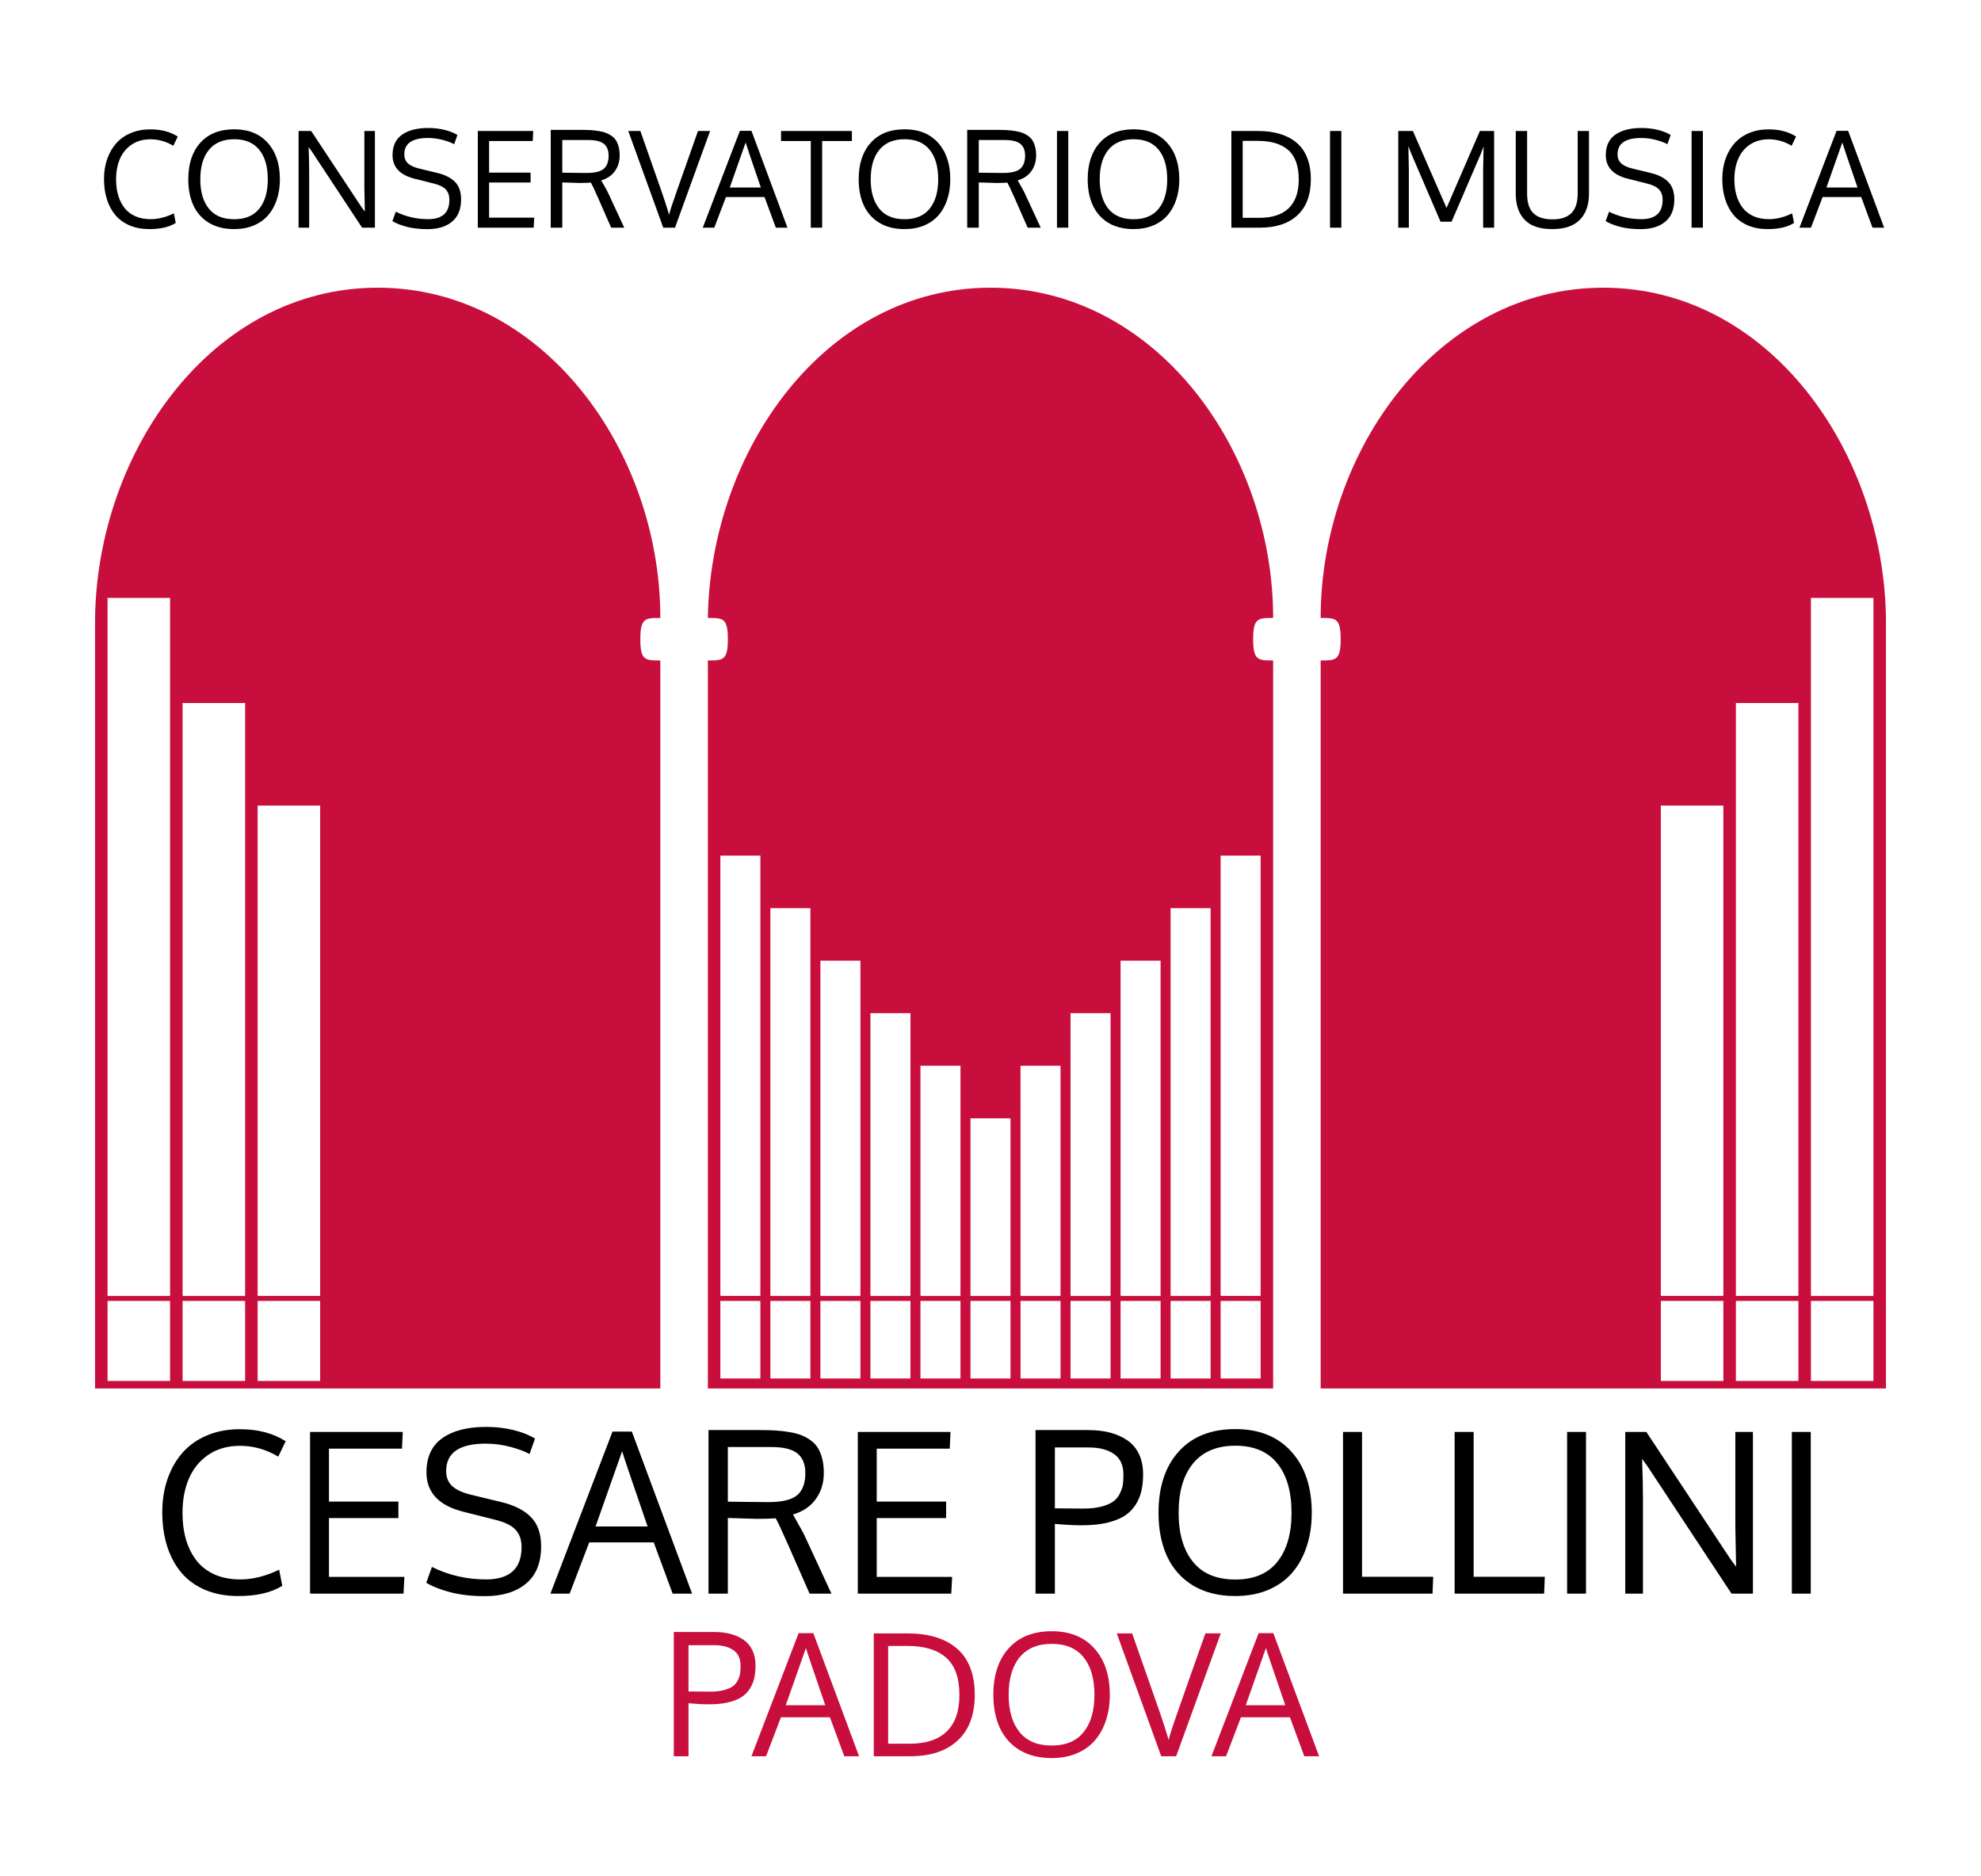
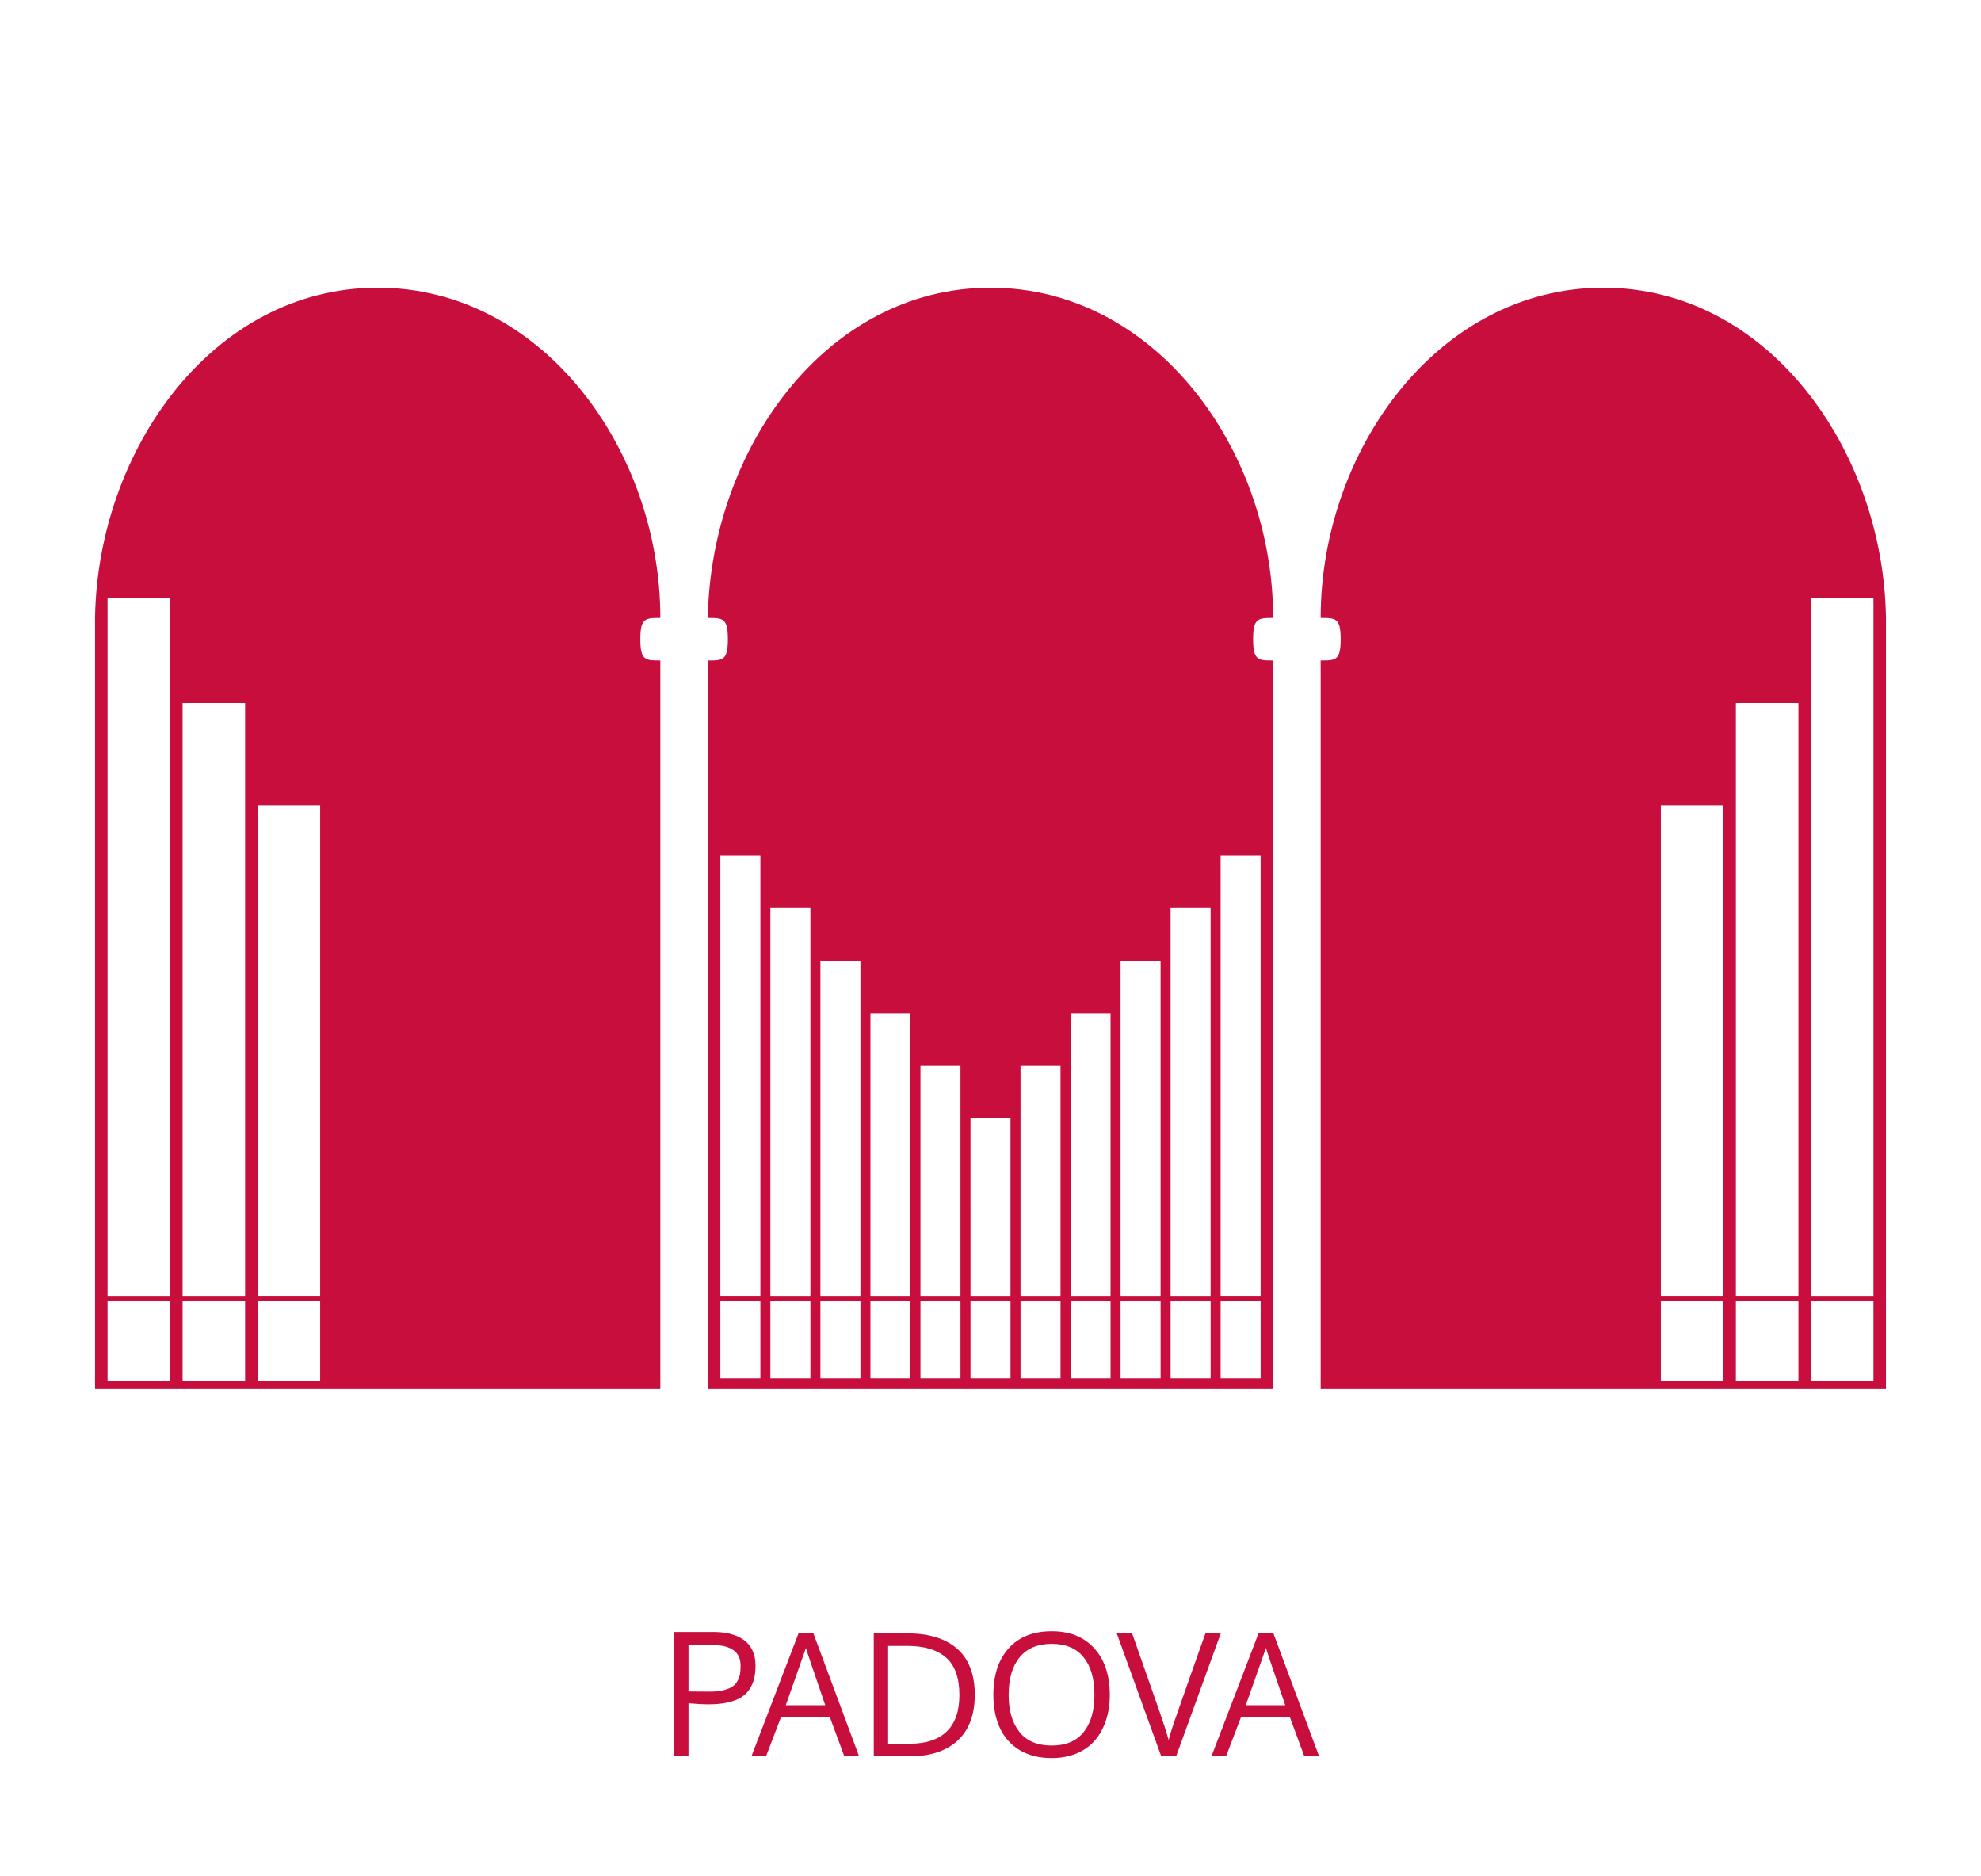
<svg xmlns="http://www.w3.org/2000/svg" version="1.0" width="79.2" height="75" viewBox="0 0 792 750">
  <path fill="#c80e3c" d="m 641,115 c 66,0 112,65 113,132 V 555 H 528 V 264 c 6,0 8,0 8,-8.5 0,-8.5 -2,-8.5 -8,-8.5 0,-67 47,-132 113,-132 z m 108,124 h -25 v 279 h 25 z m -30,42 h -25 v 237 h 25 z m -30,41 h -25 v 196 h 25 z m 60,198 h -25 v 32 h 25 z m -30,0 h -25 v 32 h 25 z m -30,0 h -25 v 32 h 25 z M 151,115 C 85,115 39,180 38,247 V 555 H 264 V 264 c -6,0 -8,0 -8,-8.5 0,-8.5 2,-8.5 8,-8.5 0,-67 -47,-132 -113,-132 z m 245,0 c -66,0 -112,65 -113,132 6,0 8,0 8,8.5 0,8.5 -2,8.5 -8,8.5 V 555 H 509 V 264 c -6,0 -8,0 -8,-8.5 0,-8.5 2,-8.5 8,-8.5 0,-67 -47,-132 -113,-132 z M 43,239 H 68 V 518 H 43 Z m 30,42 H 98 V 518 H 73 Z m 30,41 h 25 v 196 h -25 z m 185,20 h 16 v 176 h -16 z m 200,0 h 16 v 176 h -16 z m -20,21 h 16 v 155 h -16 z m -160,0 h 16 v 155 h -16 z m 20,21 h 16 v 134 h -16 z m 120,0 h 16 v 134 h -16 z m -100,21 h 16 v 113 h -16 z m 80,0 h 16 v 113 h -16 z m -60,21 h 16 v 92 h -16 z m 40,0 h 16 v 92 h -16 z m -20,21 h 16 v 71 H 388 Z M 43,520 h 25 v 32 H 43 Z m 30,0 h 25 v 32 H 73 Z m 30,0 h 25 v 32 h -25 z m 185,0 h 16 v 31 h -16 z m 20,0 h 16 v 31 h -16 z m 20,0 h 16 v 31 h -16 z m 20,0 h 16 v 31 h -16 z m 20,0 h 16 v 31 h -16 z m 20,0 h 16 v 31 h -16 z m 20,0 h 16 v 31 h -16 z m 20,0 h 16 v 31 h -16 z m 20,0 h 16 v 31 h -16 z m 20,0 h 16 v 31 h -16 z m 20,0 h 16 v 31 h -16 z" />
-   <path fill="#000" aria-label="CONSERVATORIO DI MUSICA" d="m 60.149,55.682 q -4.363,0 -7.523,2.116 -3.135,2.116 -4.676,5.695 -1.541,3.579 -1.541,8.229 0,3.474 0.836,6.348 0.836,2.847 2.508,5.016 1.672,2.142 4.336,3.344 2.691,1.176 6.165,1.176 4.467,0 9.248,-2.325 l 0.758,3.84 q -3.892,2.456 -10.528,2.456 -4.363,0 -7.837,-1.437 -3.448,-1.463 -5.721,-4.101 -2.247,-2.665 -3.422,-6.322 -1.176,-3.683 -1.176,-8.177 0,-4.336 1.28,-7.994 1.28,-3.657 3.605,-6.27 2.351,-2.638 5.852,-4.101 3.5,-1.463 7.785,-1.463 6.505,0 10.972,2.874 l -1.776,3.683 q -4.284,-2.586 -9.143,-2.586 z m 19.932,16.013 q 0,7.445 3.422,11.703 3.422,4.232 10.11,4.232 6.687,0 10.057,-4.232 3.396,-4.232 3.396,-11.703 0,-7.628 -3.422,-11.834 -3.396,-4.206 -10.005,-4.206 -6.609,0 -10.083,4.206 -3.474,4.206 -3.474,11.834 z m 31.818,0 q 0,4.415 -1.228,8.072 -1.202,3.657 -3.5,6.296 -2.273,2.612 -5.747,4.075 -3.474,1.437 -7.811,1.437 -5.852,0 -10.031,-2.482 -4.154,-2.508 -6.243,-6.949 -2.064,-4.467 -2.064,-10.475 0,-9.274 4.833,-14.629 4.833,-5.355 13.532,-5.355 8.568,0 13.401,5.407 4.859,5.381 4.859,14.603 z M 149.882,91 h -5.12 l -20.062,-30.407 -1.306,-1.802 q 0.209,5.486 0.209,9.796 V 91 H 119.37 V 52.364 h 5.042 l 20.115,30.407 1.332,1.802 Q 145.676,76.24 145.676,74.934 V 52.364 h 4.206 z m 8.359,-6.374 q 6.034,2.978 12.931,2.978 8.49,0 8.49,-7.732 0,-2.508 -1.358,-4.049 -1.332,-1.567 -4.885,-2.456 l -7.68,-1.933 q -8.803,-2.22 -8.803,-9.404 0,-5.512 3.788,-8.177 3.788,-2.691 10.475,-2.691 3.5,0 6.557,0.758 3.056,0.758 5.12,2.038 l -1.306,3.683 q -1.75,-0.967 -4.65,-1.724 -2.874,-0.758 -5.825,-0.758 -9.457,0 -9.457,6.557 0,2.22 1.437,3.579 1.463,1.332 4.363,2.038 l 7.341,1.776 q 4.702,1.123 7.132,3.605 2.429,2.456 2.429,7.001 0,5.904 -3.631,8.908 -3.605,2.978 -9.822,2.978 -4.65,0 -8.281,-0.94 -3.605,-0.967 -5.721,-2.273 z M 191.026,91 V 52.364 h 22.152 L 212.995,56.361 h -17.45 v 12.644 h 16.588 v 3.945 H 195.545 v 14.054 h 18.025 L 213.361,91 Z m 33.777,-35.031 v 13.062 q 1.071,0 4.415,0.052 3.37,0.052 5.198,0.052 4.99,0 6.949,-1.646 1.959,-1.672 1.959,-5.277 0,-3.161 -1.881,-4.702 -1.881,-1.541 -6.296,-1.541 z M 249.567,91 h -5.225 l -5.329,-12.121 q -2.168,-4.885 -2.769,-5.878 -1.907,0.131 -4.519,0.131 l -6.923,-0.209 V 91 h -4.624 V 51.92 h 12.356 q 2.142,0 3.788,0.104 1.646,0.104 3.265,0.392 1.646,0.261 2.847,0.758 1.202,0.47 2.247,1.254 1.045,0.758 1.672,1.829 0.653,1.071 1.019,2.56 0.366,1.463 0.366,3.318 0,3.657 -1.933,6.296 -1.907,2.638 -5.434,3.657 0,0.052 0.522,0.94 0.522,0.888 1.228,2.194 0.731,1.28 1.123,2.142 z m 29.493,-38.636 h 4.833 L 269.865,91 h -4.702 L 251.187,52.364 h 4.833 l 8.594,24.503 q 1.672,4.781 2.9,9.012 0.392,-1.959 2.926,-9.091 4.075,-11.677 8.621,-24.425 z m 25.13,22.596 q -5.512,-16.013 -6.087,-17.999 0,0 -6.348,17.999 z M 310.173,91 305.653,78.748 h -15.413 L 285.565,91 h -4.598 l 14.838,-38.714 h 4.624 L 314.823,91 Z m 18.521,0 h -4.545 V 56.361 h -11.886 v -3.997 h 28.317 v 3.997 h -11.886 z m 19.409,-19.305 q 0,7.445 3.422,11.703 3.422,4.232 10.11,4.232 6.688,0 10.057,-4.232 3.396,-4.232 3.396,-11.703 0,-7.628 -3.422,-11.834 -3.396,-4.206 -10.005,-4.206 -6.609,0 -10.083,4.206 -3.474,4.206 -3.474,11.834 z m 31.818,0 q 0,4.415 -1.228,8.072 -1.202,3.657 -3.5,6.296 -2.273,2.612 -5.747,4.075 -3.474,1.437 -7.811,1.437 -5.852,0 -10.031,-2.482 -4.154,-2.508 -6.243,-6.949 -2.064,-4.467 -2.064,-10.475 0,-9.274 4.833,-14.629 4.833,-5.355 13.532,-5.355 8.568,0 13.401,5.407 4.859,5.381 4.859,14.603 z m 11.39,-15.726 v 13.062 q 1.071,0 4.415,0.052 3.37,0.052 5.198,0.052 4.99,0 6.949,-1.646 1.959,-1.672 1.959,-5.277 0,-3.161 -1.881,-4.702 -1.881,-1.541 -6.296,-1.541 z M 416.076,91 h -5.225 l -5.329,-12.121 q -2.168,-4.885 -2.769,-5.878 -1.907,0.131 -4.519,0.131 l -6.923,-0.209 V 91 h -4.624 V 51.92 h 12.356 q 2.142,0 3.788,0.104 1.646,0.104 3.265,0.392 1.646,0.261 2.847,0.758 1.202,0.47 2.247,1.254 1.045,0.758 1.672,1.829 0.653,1.071 1.019,2.56 0.366,1.463 0.366,3.318 0,3.657 -1.933,6.296 -1.907,2.638 -5.434,3.657 0,0.052 0.522,0.94 0.522,0.888 1.228,2.194 0.731,1.28 1.123,2.142 z m 11.024,0 H 422.58 V 52.364 h 4.519 z m 12.565,-19.305 q 0,7.445 3.422,11.703 3.422,4.232 10.11,4.232 6.688,0 10.057,-4.232 3.396,-4.232 3.396,-11.703 0,-7.628 -3.422,-11.834 -3.396,-4.206 -10.005,-4.206 -6.609,0 -10.083,4.206 -3.474,4.206 -3.474,11.834 z m 31.818,0 q 0,4.415 -1.228,8.072 -1.202,3.657 -3.5,6.296 -2.273,2.612 -5.747,4.075 -3.474,1.437 -7.811,1.437 -5.852,0 -10.031,-2.482 -4.154,-2.508 -6.243,-6.949 -2.064,-4.467 -2.064,-10.475 0,-9.274 4.833,-14.629 4.833,-5.355 13.532,-5.355 8.568,0 13.401,5.407 4.859,5.381 4.859,14.603 z m 47.753,0.078 q 0,-8.098 -4.18,-11.781 -4.18,-3.683 -12.173,-3.683 H 496.822 V 87.055 h 6.818 q 7.628,0 11.599,-3.84 3.997,-3.866 3.997,-11.442 z m 4.833,-0.131 q 0,9.43 -5.355,14.394 Q 513.358,91 503.771,91 H 492.303 V 52.364 h 10.71 q 4.833,0 8.647,1.149 3.814,1.123 6.609,3.448 2.821,2.299 4.31,6.034 1.489,3.709 1.489,8.647 z M 536.268,91 h -4.519 V 52.364 h 4.519 z m 39.655,-2.377 -11.86,-27.586 -0.993,-2.638 0.183,9.457 V 91 h -4.232 V 52.364 h 5.852 l 13.453,30.773 13.323,-30.773 h 5.695 V 91 h -4.389 V 67.75 l 0.183,-9.248 -0.967,2.638 -11.834,27.481 z m 59.352,-36.259 v 25.078 q 0,6.661 -3.657,10.397 -3.631,3.736 -11.076,3.736 -7.445,0 -10.998,-3.736 -3.553,-3.736 -3.553,-10.449 V 52.364 h 4.545 v 25.104 q 0,5.251 2.482,7.732 2.482,2.482 7.68,2.482 5.068,0 7.55,-2.508 2.508,-2.508 2.508,-7.732 V 52.364 Z m 8.02,32.262 q 6.034,2.978 12.931,2.978 8.49,0 8.49,-7.732 0,-2.508 -1.358,-4.049 -1.332,-1.567 -4.885,-2.456 l -7.68,-1.933 q -8.803,-2.22 -8.803,-9.404 0,-5.512 3.788,-8.177 3.788,-2.691 10.475,-2.691 3.5,0 6.557,0.758 3.056,0.758 5.12,2.038 l -1.306,3.683 q -1.75,-0.967 -4.65,-1.724 -2.874,-0.758 -5.825,-0.758 -9.457,0 -9.457,6.557 0,2.22 1.437,3.579 1.463,1.332 4.363,2.038 l 7.341,1.776 q 4.702,1.123 7.132,3.605 2.429,2.456 2.429,7.001 0,5.904 -3.631,8.908 -3.605,2.978 -9.822,2.978 -4.65,0 -8.281,-0.94 -3.605,-0.967 -5.721,-2.273 z M 680.807,91 h -4.519 V 52.364 h 4.519 z m 26.332,-35.318 q -4.363,0 -7.523,2.116 -3.135,2.116 -4.676,5.695 -1.541,3.579 -1.541,8.229 0,3.474 0.836,6.348 0.836,2.847 2.508,5.016 1.672,2.142 4.336,3.344 2.691,1.176 6.165,1.176 4.467,0 9.248,-2.325 l 0.758,3.84 q -3.892,2.456 -10.528,2.456 -4.363,0 -7.837,-1.437 -3.448,-1.463 -5.721,-4.101 -2.247,-2.665 -3.422,-6.322 -1.176,-3.683 -1.176,-8.177 0,-4.336 1.28,-7.994 1.28,-3.657 3.605,-6.27 2.351,-2.638 5.852,-4.101 3.5,-1.463 7.785,-1.463 6.505,0 10.972,2.874 l -1.776,3.683 q -4.284,-2.586 -9.143,-2.586 z m 35.501,19.279 q -5.512,-16.013 -6.087,-17.999 0,0 -6.348,17.999 z M 748.622,91 744.103,78.748 h -15.413 L 724.014,91 h -4.598 l 14.838,-38.714 h 4.624 L 753.272,91 Z" />
-   <path fill="#000" aria-label="CESARE POLLINI" d="m 95.948,577.916 q -7.298,0 -12.586,3.54 -5.244,3.54 -7.823,9.527 -2.578,5.987 -2.578,13.766 0,5.812 1.398,10.619 1.398,4.763 4.195,8.391 2.797,3.583 7.254,5.594 4.501,1.967 10.313,1.967 7.473,0 15.47,-3.889 l 1.267,6.424 q -6.511,4.108 -17.612,4.108 -7.298,0 -13.11,-2.404 -5.769,-2.447 -9.571,-6.861 -3.758,-4.458 -5.725,-10.576 -1.967,-6.162 -1.967,-13.678 0,-7.254 2.141,-13.373 2.141,-6.118 6.031,-10.488 3.933,-4.414 9.789,-6.861 5.856,-2.447 13.023,-2.447 10.882,0 18.354,4.807 l -2.972,6.162 q -7.167,-4.326 -15.295,-4.326 z M 123.96,637 v -64.634 h 37.059 l -0.306,6.686 h -29.192 v 21.151 h 27.75 v 6.599 h -27.75 v 23.511 h 30.154 L 161.325,637 Z m 48.727,-10.663 q 10.095,4.982 21.632,4.982 14.203,0 14.203,-12.936 0,-4.195 -2.272,-6.774 -2.229,-2.622 -8.172,-4.108 l -12.848,-3.234 q -14.727,-3.715 -14.727,-15.732 0,-9.221 6.337,-13.678 6.337,-4.501 17.524,-4.501 5.856,0 10.969,1.267 5.113,1.267 8.565,3.409 l -2.185,6.162 q -2.928,-1.617 -7.779,-2.884 -4.807,-1.267 -9.745,-1.267 -15.82,0 -15.82,10.969 0,3.715 2.404,5.987 2.447,2.229 7.298,3.409 l 12.28,2.972 q 7.866,1.879 11.93,6.031 4.064,4.108 4.064,11.712 0,9.876 -6.074,14.902 -6.031,4.982 -16.432,4.982 -7.779,0 -13.853,-1.573 -6.031,-1.617 -9.571,-3.802 z m 86.222,-16.169 q -9.221,-26.789 -10.182,-30.11 0,0 -10.619,30.11 z M 268.917,637 261.357,616.504 H 235.573 L 227.75,637 h -7.691 l 24.822,-64.765 h 7.735 L 276.696,637 Z m 22.069,-58.603 v 21.851 q 1.792,0 7.386,0.087 5.637,0.087 8.697,0.087 8.347,0 11.625,-2.753 3.278,-2.797 3.278,-8.828 0,-5.288 -3.146,-7.866 -3.146,-2.578 -10.532,-2.578 z M 332.415,637 h -8.74 l -8.915,-20.277 q -3.627,-8.172 -4.632,-9.833 -3.19,0.219 -7.56,0.219 l -11.581,-0.35 V 637 h -7.735 v -65.377 h 20.671 q 3.583,0 6.337,0.175 2.753,0.175 5.463,0.656 2.753,0.437 4.763,1.267 2.01,0.787 3.758,2.098 1.748,1.267 2.797,3.059 1.093,1.792 1.704,4.283 0.612,2.447 0.612,5.55 0,6.118 -3.234,10.532 -3.19,4.414 -9.09,6.118 0,0.087 0.874,1.573 0.874,1.486 2.054,3.671 1.224,2.141 1.879,3.583 z m 10.532,0 v -64.634 h 37.059 l -0.306,6.686 h -29.192 v 21.151 h 27.75 v 6.599 h -27.75 v 23.511 h 30.154 L 380.311,637 Z m 78.793,0 h -7.735 v -65.377 h 21.064 q 4.807,0 8.697,1.005 3.889,1.005 6.905,3.059 3.015,2.054 4.676,5.506 1.661,3.452 1.661,8.041 0,3.802 -0.699,6.817 -0.699,2.972 -2.404,5.594 -1.704,2.622 -4.458,4.37 -2.753,1.704 -7.08,2.709 -4.283,0.961 -9.964,0.961 -4.501,0 -10.663,-0.568 z M 433.146,603 q 4.283,0 7.342,-0.83 3.059,-0.83 4.676,-2.054 1.661,-1.224 2.578,-3.19 0.961,-1.967 1.18,-3.583 0.218,-1.661 0.218,-3.977 0,-5.55 -3.758,-8.172 -3.715,-2.622 -10.139,-2.622 h -13.504 v 24.342 q 8.434,0.087 11.406,0.087 z m 38.064,1.704 q 0,12.455 5.725,19.578 5.725,7.08 16.912,7.08 11.188,0 16.825,-7.08 5.681,-7.08 5.681,-19.578 0,-12.761 -5.725,-19.797 -5.681,-7.036 -16.738,-7.036 -11.056,0 -16.869,7.036 -5.812,7.036 -5.812,19.797 z m 53.228,0 q 0,7.386 -2.054,13.504 -2.01,6.118 -5.856,10.532 -3.802,4.37 -9.614,6.817 -5.812,2.404 -13.067,2.404 -9.789,0 -16.781,-4.152 -6.948,-4.195 -10.445,-11.625 -3.452,-7.473 -3.452,-17.524 0,-15.514 8.085,-24.473 8.085,-8.959 22.637,-8.959 14.334,0 22.419,9.046 8.128,9.002 8.128,24.429 z M 536.936,637 v -64.634 h 7.604 v 57.904 h 28.449 L 572.728,637 Z m 44.619,0 v -64.634 h 7.604 v 57.904 h 28.449 L 617.346,637 Z m 52.529,0 h -7.56 v -64.634 h 7.56 z m 66.732,0 h -8.565 l -33.562,-50.868 -2.185,-3.015 q 0.35,9.177 0.35,16.388 V 637 h -7.08 v -64.634 h 8.434 l 33.65,50.868 2.229,3.015 q -0.306,-13.941 -0.306,-16.126 v -37.758 h 7.036 z m 23.118,0 h -7.56 v -64.634 h 7.56 z" />
  <path fill="#c80e3c" aria-label="PADOVA" d="m 275.257,702 h -5.877 v -49.672 h 16.004 q 3.652,0 6.607,0.764 2.955,0.764 5.246,2.324 2.291,1.561 3.553,4.184 1.262,2.623 1.262,6.109 0,2.889 -0.531,5.18 -0.531,2.258 -1.826,4.25 -1.295,1.992 -3.387,3.32 -2.092,1.295 -5.379,2.059 -3.254,0.73 -7.57,0.73 -3.42,0 -8.102,-0.432 z m 8.666,-25.832 q 3.254,0 5.578,-0.631 2.324,-0.631 3.553,-1.561 1.262,-0.93 1.959,-2.424 0.73,-1.494 0.896,-2.723 0.166,-1.262 0.166,-3.021 0,-4.217 -2.855,-6.209 -2.822,-1.992 -7.703,-1.992 h -10.26 v 18.494 q 6.408,0.066 8.666,0.066 z m 46.02,5.445 q -7.006,-20.354 -7.736,-22.877 0,0 -8.068,22.877 z M 337.546,702 331.802,686.428 H 312.212 L 306.269,702 h -5.844 l 18.859,-49.207 h 5.877 L 343.456,702 Z m 46.02,-24.438 q 0,-10.293 -5.312,-14.975 -5.312,-4.682 -15.473,-4.682 h -7.703 v 39.08 h 8.666 q 9.695,0 14.742,-4.881 5.08,-4.914 5.08,-14.543 z m 6.143,-0.166 q 0,11.986 -6.807,18.295 Q 376.095,702 363.909,702 h -14.576 v -49.107 h 13.613 q 6.143,0 10.99,1.461 4.848,1.428 8.4,4.383 3.586,2.922 5.479,7.67 1.893,4.715 1.893,10.99 z m 13.547,0.066 q 0,9.463 4.35,14.875 4.35,5.379 12.85,5.379 8.5,0 12.783,-5.379 4.316,-5.379 4.316,-14.875 0,-9.695 -4.35,-15.041 -4.316,-5.346 -12.717,-5.346 -8.4,0 -12.816,5.346 -4.416,5.346 -4.416,15.041 z m 40.441,0 q 0,5.611 -1.561,10.26 -1.527,4.648 -4.449,8.002 -2.889,3.32 -7.305,5.18 -4.416,1.826 -9.928,1.826 -7.438,0 -12.75,-3.154 -5.279,-3.188 -7.936,-8.832 -2.623,-5.678 -2.623,-13.314 0,-11.787 6.143,-18.594 6.143,-6.807 17.199,-6.807 10.891,0 17.033,6.873 6.176,6.84 6.176,18.561 z m 38.217,-24.57 h 6.143 L 470.226,702 h -5.977 l -17.764,-49.107 h 6.143 l 10.924,31.145 q 2.125,6.076 3.686,11.455 0.498,-2.49 3.719,-11.555 5.18,-14.842 10.957,-31.045 z m 31.941,28.721 q -7.006,-20.354 -7.736,-22.877 0,0 -8.068,22.877 z M 521.458,702 515.714,686.428 H 496.124 L 490.181,702 h -5.844 l 18.859,-49.207 h 5.877 L 527.368,702 Z" />
</svg>